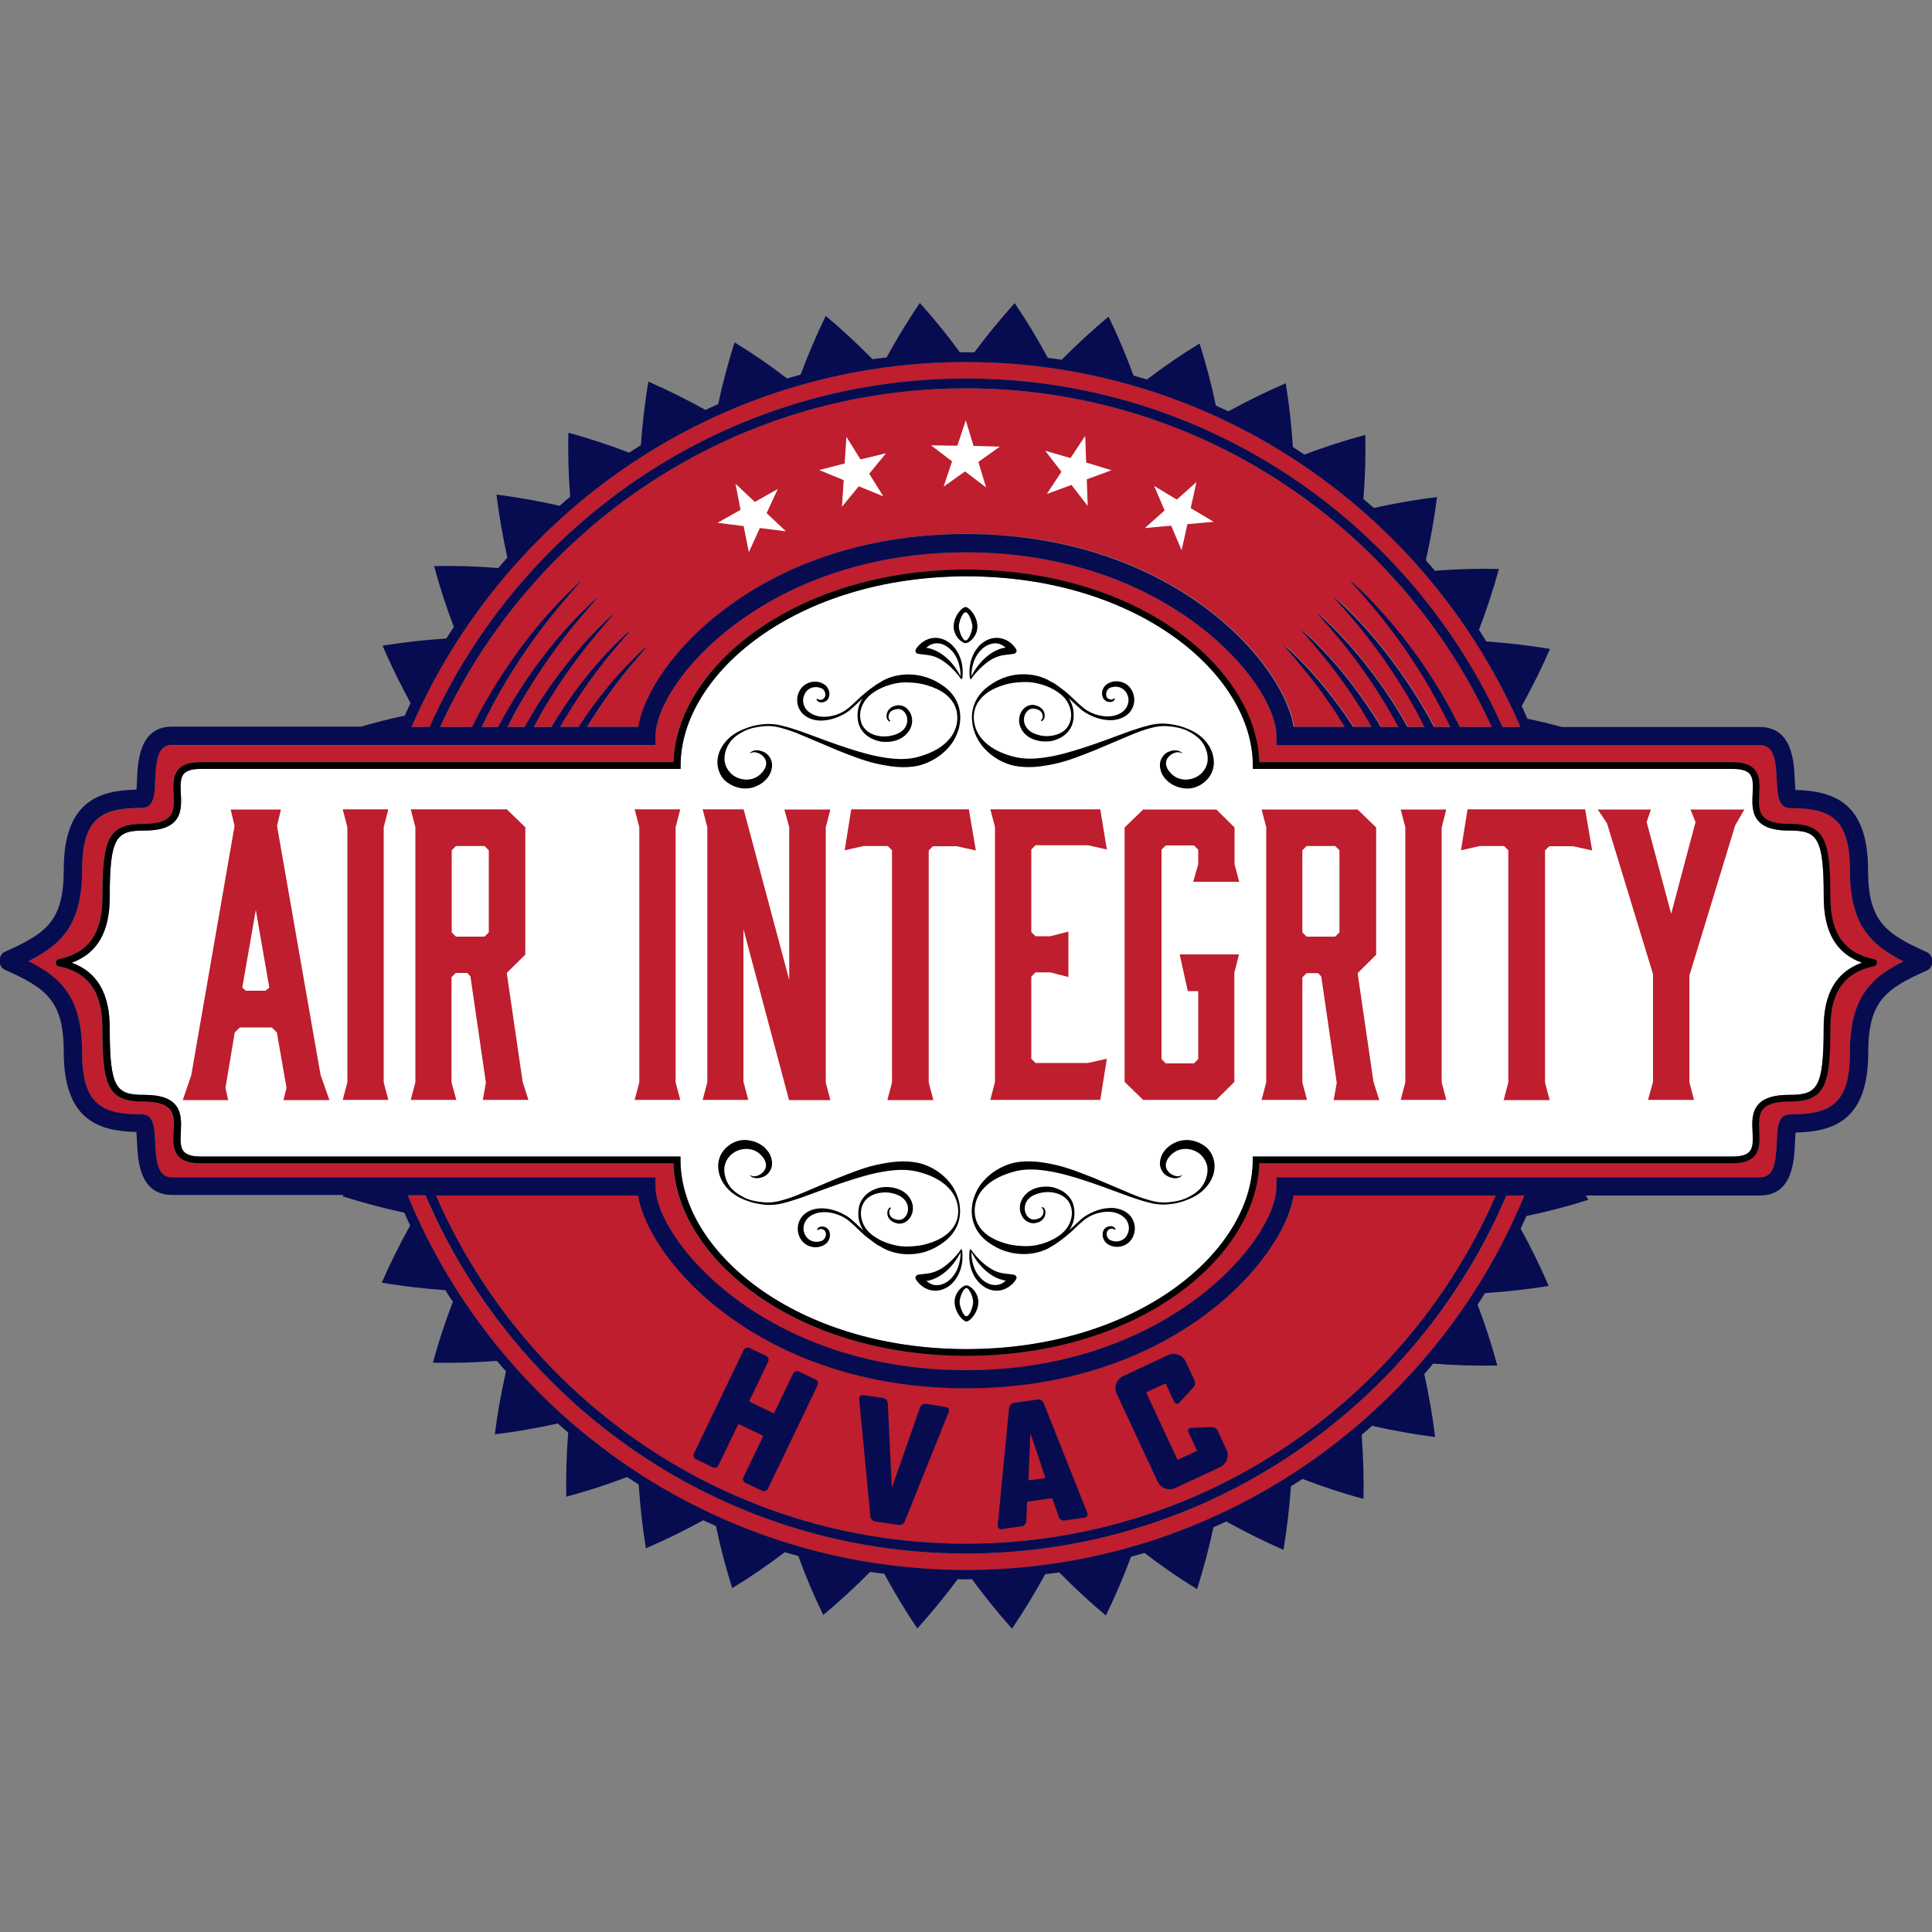
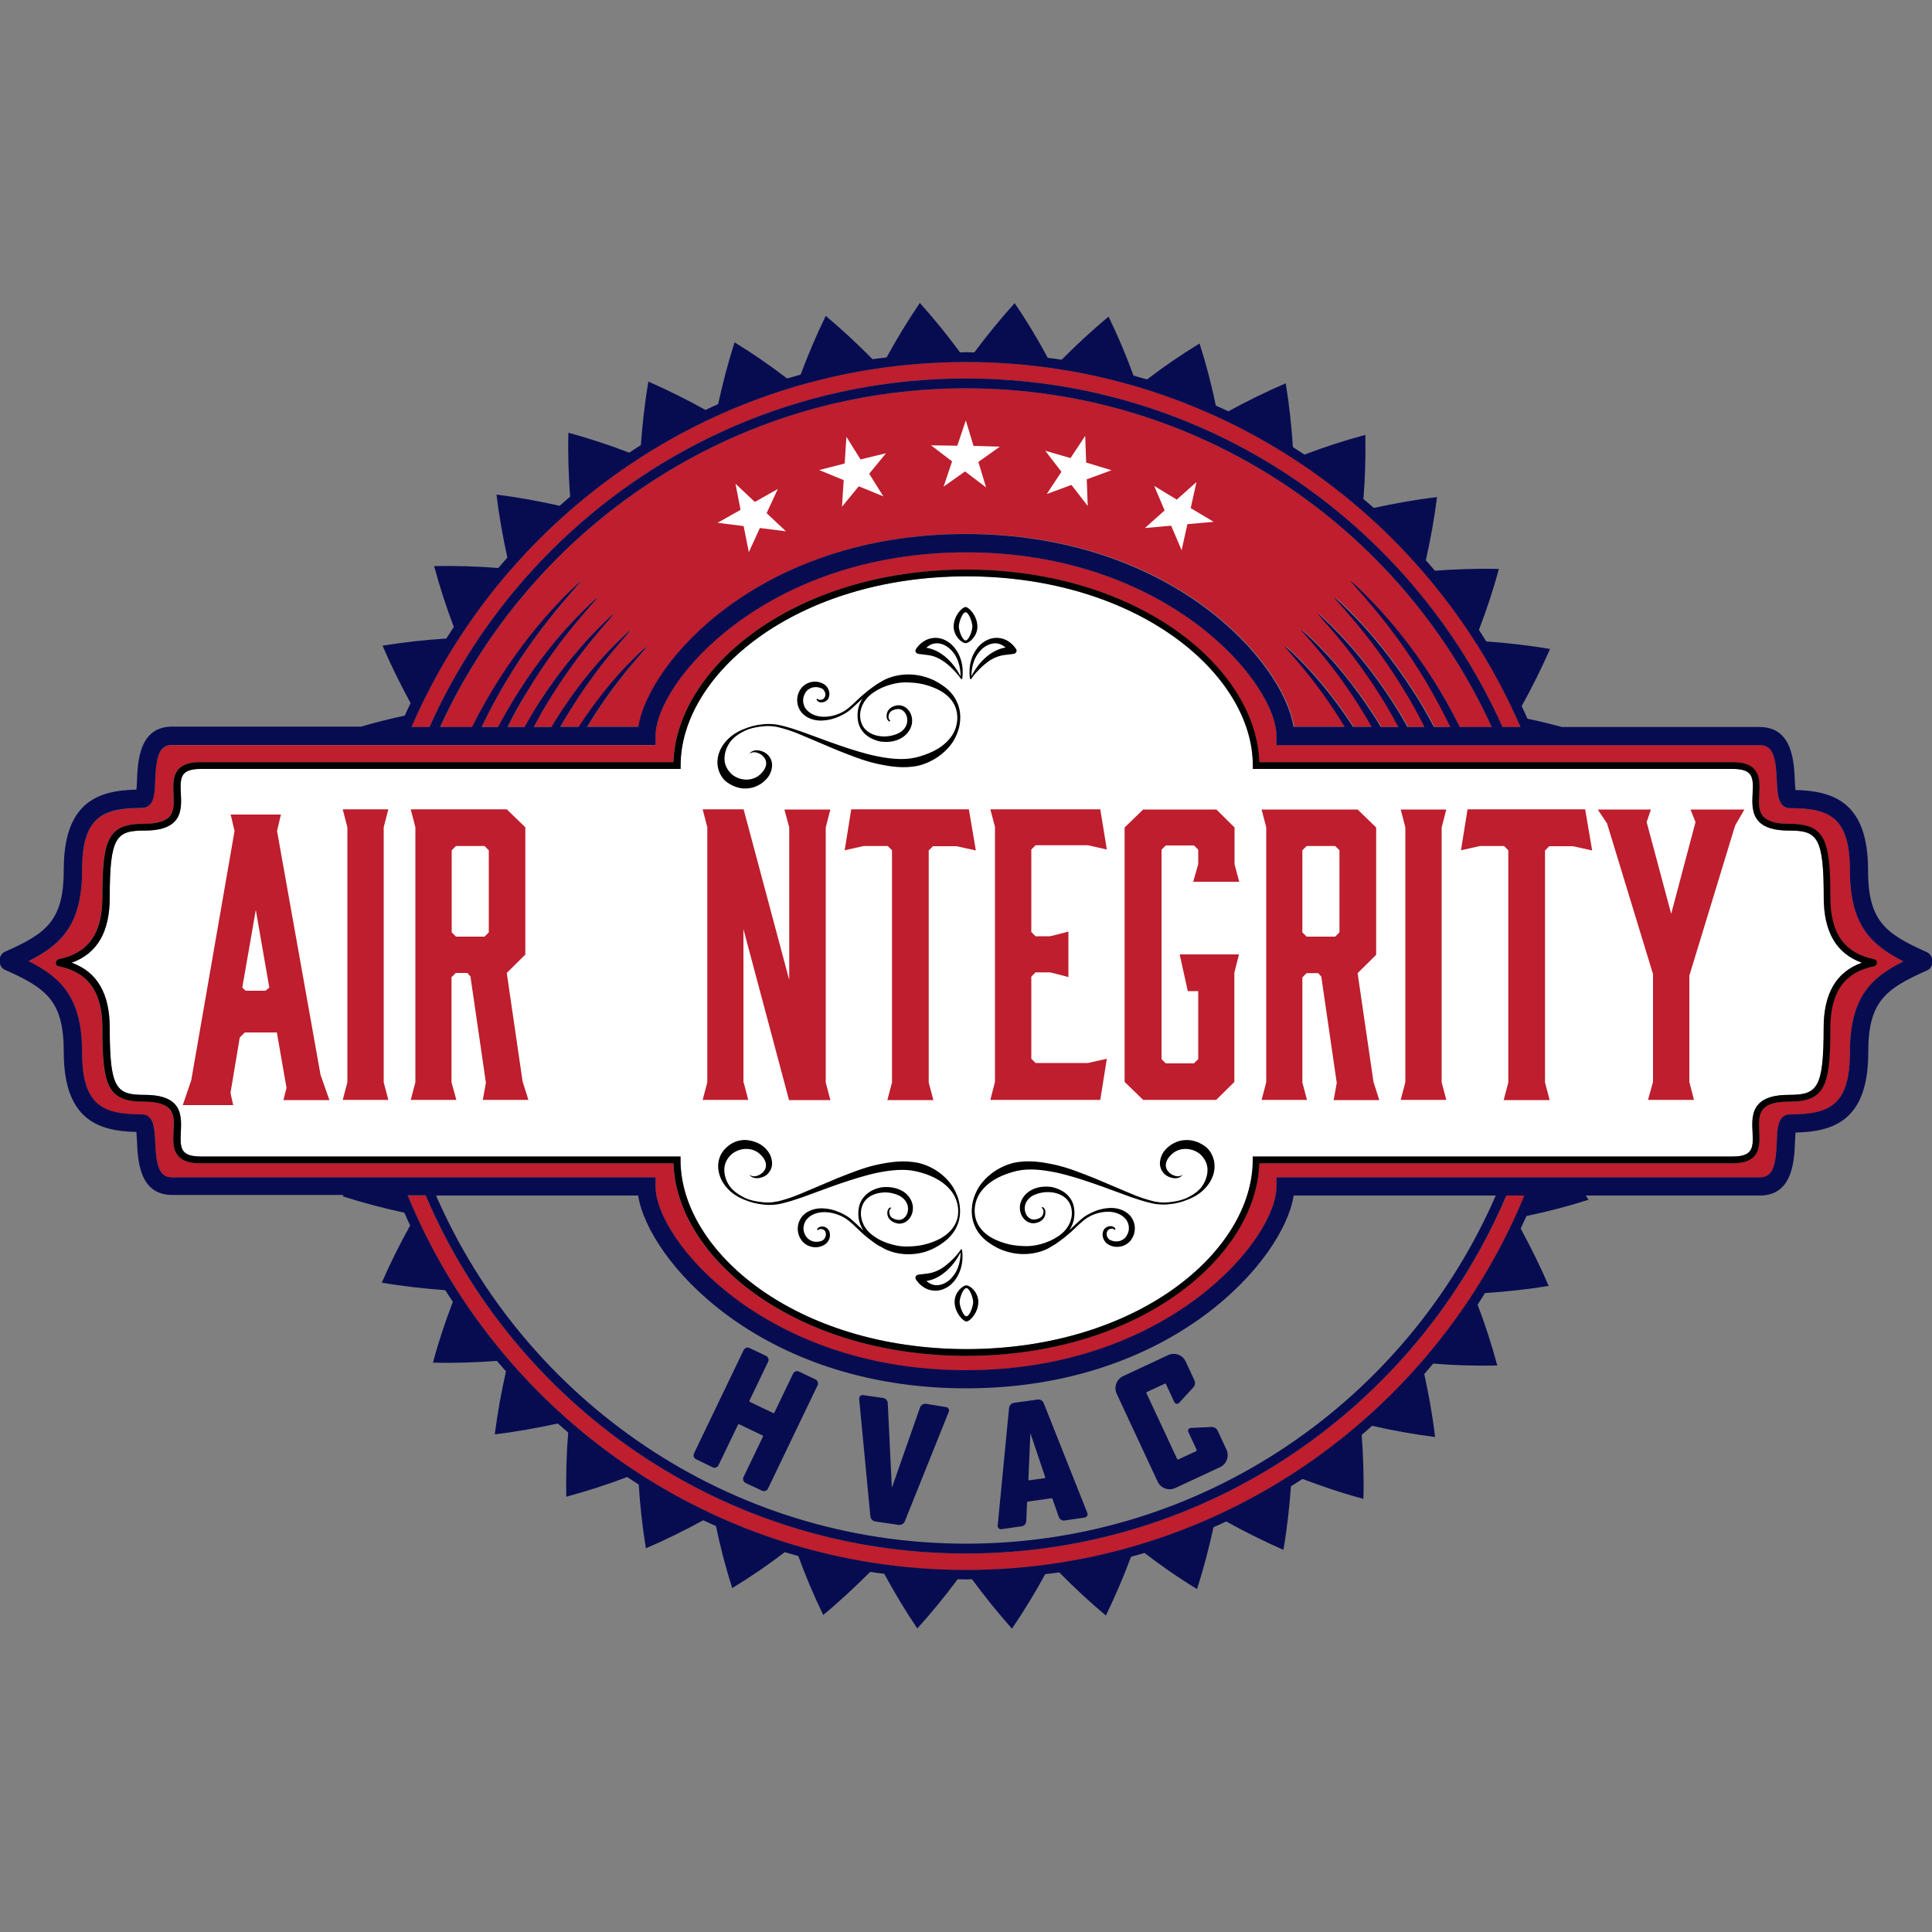
<svg xmlns="http://www.w3.org/2000/svg" version="1.1" id="Layer_1" x="0px" y="0px" viewBox="0 0 1000 1000" style="enable-background:new 0 0 1000 1000;" xml:space="preserve">
  <rect x="0" y="0" width="1000" height="1000" fill="#808080" stroke="none" />
  <style type="text/css">
	.st0{fill:#BE1E2D;}
	.st1{fill:#FFFFFF;}
	.st2{fill:#070C51;}
</style>
  <g>
    <path class="st0" d="M500,804.1c-125.5,0-233.4-76.5-279.7-185.3H211c46.9,113.6,158.7,193.9,289,193.9   c130.3,0,242.2-80.2,289.1-193.9h-9.3C733.4,727.6,625.5,804.1,500,804.1z" />
-     <path class="st0" d="M500,799c122.7,0,228.2-74.3,274.3-180.3h-16.4h-5h-8.3h-4.9H731h-4.7h-8.9h-4.5h-9.4h-4.3h-29.5   c-5.2,33.3-62.7,99.7-169.6,99.8c0,0,0,0,0,0h-0.1c-106.9,0-164.4-66.5-169.6-99.8h-29.5h-4.3h-9.4h-4.5h-8.9H269h-8.7h-4.9h-8.3   h-5h-16.4C271.8,724.7,377.3,799,500,799z" />
    <path class="st0" d="M711.9,313.1c7.8,8.3,18.4,20.9,29.4,37.9c4.9,7.5,9.7,16,14.3,25.3h16.5C725,273,620.8,201,500,201   c-120.8,0-225,72-272.1,175.3h16.5c4.6-9.2,9.4-17.7,14.3-25.2c10.9-17,21.6-29.6,29.3-37.9c7.8-8.3,12.6-12.5,12.7-12.3   c0.2,0.2-4.2,4.8-11.5,13.5C282,323,272,336,261.8,353c-4.2,7-8.4,14.8-12.4,23.2h8.5c3.6-6.8,7.3-13.1,11-18.9   c10.5-16.2,20.7-28.3,28.1-36.2c7.5-7.9,12.1-11.9,12.2-11.8c0.2,0.2-4,4.6-10.9,12.9c-6.9,8.3-16.5,20.7-26.2,37.1   c-3.1,5.2-6.2,10.9-9.3,16.9h8.8c2.5-4.4,5-8.7,7.5-12.6c10-15.5,19.8-27,26.9-34.6c7.2-7.6,11.6-11.4,11.7-11.3   c0.2,0.2-3.8,4.4-10.4,12.4c-6.6,8-15.7,19.8-25,35.5c-2,3.3-4,6.9-5.9,10.6h9.1c1.3-2.2,2.6-4.3,3.9-6.3   c9.6-14.8,18.9-25.8,25.7-33c6.8-7.2,11.1-10.8,11.2-10.7c0.2,0.2-3.6,4.2-9.9,11.8c-6.3,7.6-15,18.9-23.8,33.8   c-0.8,1.4-1.7,2.9-2.5,4.3h9.6c9.1-14,18-24.5,24.5-31.3c6.5-6.9,10.6-10.3,10.7-10.2c0.2,0.2-3.4,4-9.4,11.3   c-5.7,6.9-13.4,17-21.4,30.2h26.5c5.2-33.3,62.7-99.7,169.6-99.8l0,0h0.1c0,0,0,0,0,0c106.9,0,164.4,66.5,169.6,99.8h26.5   c-8-13.2-15.8-23.4-21.5-30.3c-6-7.2-9.6-11.1-9.4-11.3c0.1-0.1,4.2,3.3,10.7,10.2c6.5,6.8,15.4,17.3,24.5,31.4c0,0,0,0,0,0h9.6   c-0.8-1.5-1.7-3-2.5-4.4c-8.9-14.9-17.5-26.2-23.8-33.8c-6.3-7.6-10.1-11.6-9.9-11.8c0.1-0.1,4.3,3.5,11.2,10.7   c6.8,7.2,16.2,18.2,25.8,33c1.3,2,2.6,4.2,4,6.4h9.1c-2-3.7-4-7.3-6-10.7c-9.3-15.6-18.4-27.5-25.1-35.5   c-6.6-8-10.6-12.2-10.5-12.4c0.1-0.1,4.5,3.7,11.7,11.3c7.2,7.6,16.9,19.1,27,34.6c2.5,3.9,5.1,8.2,7.6,12.7h8.8   c-3.1-6.1-6.2-11.8-9.3-17c-9.8-16.4-19.3-28.8-26.3-37.1c-6.9-8.3-11.1-12.7-11-12.9c0.1-0.1,4.7,3.9,12.2,11.8   c7.5,7.9,17.7,20,28.2,36.2c3.7,5.8,7.5,12.1,11.1,19h8.5c-4-8.5-8.3-16.3-12.5-23.3c-10.2-17.1-20.2-30-27.5-38.7   c-7.3-8.7-11.7-13.3-11.5-13.5C699.3,300.7,704.1,304.8,711.9,313.1z" />
    <path class="st0" d="M500,195.9c123.6,0,230.2,74.2,277.7,180.4h9.3c-48-111-158.5-188.9-287-188.9c-128.5,0-238.9,77.9-287,188.9   h9.3C269.8,270.1,376.4,195.9,500,195.9z" />
    <path class="st0" d="M957.5,450.3c0-27.1-10.4-32-30.8-32c-6.5,0-6.8-7.3-7-13.7c-0.5-12.8-2-18.9-8.8-18.9H660.7V381   c0-27.6-56.3-95.1-160.7-95.1c-104.4,0-160.7,67.5-160.7,95.1v4.7H89.1c-6.8,0-8.3,6.1-8.8,18.9c-0.3,6.4-0.6,13.7-7,13.7   c-20.5,0-30.8,5-30.8,32c0,28.3-10.7,38.7-27.7,47.3c17,8.6,27.7,18.9,27.7,47.3c0,27.1,10.4,32,30.8,32c6.5,0,6.8,7.3,7,13.7   c0.5,12.8,2,18.9,8.8,18.9h250.2v4.7c0,27.6,56.3,95.1,160.7,95.1c104.4,0,160.7-67.5,160.7-95.1v-4.7h250.2   c6.8,0,8.3-6.1,8.8-18.9c0.3-6.4,0.6-13.7,7-13.7c20.5,0,30.8-5,30.8-32c0-28.3,10.7-38.7,27.7-47.3   C968.2,489,957.5,478.6,957.5,450.3z M971.4,498.3c0.1,0.9-0.5,1.7-1.4,1.8c-15.5,3.2-22.7,13.4-22.7,32.1c0,29.9-2.7,38-21.4,38   c-6.6,0-10.8,1.2-13.2,3.6c-2.7,2.8-2.5,7.2-2.2,11.9c0.2,4.7,0.5,9.6-2.7,12.9c-2.2,2.4-5.9,3.5-11.1,3.5h-245   c-1.4,48.3-61.8,99.4-151.1,99.7c0,0-0.1,0-0.1,0c-0.1,0-0.2,0-0.4,0c-0.1,0-0.2,0-0.4,0c0,0-0.1,0-0.1,0   c-89.4-0.3-149.7-51.4-151.1-99.7h-245c-5.2,0-8.8-1.1-11.1-3.5c-3.1-3.3-2.9-8.2-2.7-12.9c0.2-4.7,0.5-9-2.2-11.9   c-2.3-2.4-6.6-3.6-13.2-3.6c-18.7,0-21.4-8.1-21.4-38c0-18.7-7.2-28.9-22.7-32.1c-0.9-0.2-1.4-1-1.4-1.8c0-0.9,0.5-1.6,1.4-1.8   c15.5-3.2,22.7-13.4,22.7-32.1c0-29.9,2.7-38,21.4-38c6.5,0,10.8-1.2,13.2-3.6c2.7-2.8,2.5-7.2,2.2-11.9c-0.2-4.7-0.5-9.6,2.7-12.9   c2.2-2.4,5.9-3.5,11.1-3.5h245c1.4-48.3,61.8-99.4,151.1-99.7c0,0,0,0,0.1,0c0.1,0,0.2,0,0.4,0c0.1,0,0.3,0,0.4,0c0,0,0.1,0,0.1,0   c89.4,0.3,149.7,51.4,151.1,99.7h245c5.2,0,8.8,1.1,11.1,3.5c3.1,3.3,2.9,8.2,2.7,12.9c-0.2,4.7-0.5,9,2.2,11.9   c2.3,2.4,6.6,3.6,13.2,3.6c18.7,0,21.4,8.1,21.4,38c0,18.7,7.2,28.9,22.7,32.1C970.9,496.7,971.5,497.5,971.4,498.3z" />
    <path class="st1" d="M943.9,464.4c0-31.3-3.4-34.5-17.9-34.5c-7.6,0-12.7-1.5-15.7-4.7c-3.7-3.9-3.5-9.5-3.2-14.5   c0.2-4.2,0.4-8.1-1.7-10.3c-1.5-1.6-4.3-2.4-8.5-2.4H648.4v-1.8c0-47.2-59.5-97.8-148.1-97.9c-88.6,0.1-148.1,50.7-148.1,97.9v1.8   H103.8c-4.2,0-7,0.8-8.5,2.4c-2.1,2.2-1.9,6.1-1.7,10.3c0.2,5,0.5,10.6-3.2,14.5c-3,3.2-8.1,4.7-15.7,4.7   c-14.5,0-17.9,3.2-17.9,34.5c0,18-6.5,29.1-19.7,33.9c13.3,4.8,19.7,16,19.7,33.9c0,31.3,3.4,34.5,17.9,34.5   c7.6,0,12.7,1.5,15.7,4.7c3.7,3.9,3.5,9.5,3.2,14.5c-0.2,4.2-0.4,8.1,1.7,10.3c1.5,1.6,4.3,2.4,8.5,2.4h248.5v1.8   c0,47.2,59.5,97.8,148.1,97.9c88.6-0.1,148.1-50.7,148.1-97.9v-1.8h248.5c4.2,0,7-0.8,8.5-2.4c2.1-2.2,1.9-6.1,1.7-10.3   c-0.3-5-0.5-10.6,3.2-14.5c3-3.2,8.1-4.7,15.7-4.7c14.5,0,17.9-3.2,17.9-34.5c0-18,6.5-29.1,19.7-33.9   C950.3,493.5,943.9,482.4,943.9,464.4z" />
    <g>
-       <path class="st0" d="M165.9,556.3l4.6,13.1h-23.8l1.6-6.3l-5-28.7l-2.6-2.6h-16.6l-2.6,2.6l-4.8,28.7l1.4,6.3H94.6l4.4-12.9    l22.4-129l-2-8.5h26l-2,8.5L165.9,556.3z M125.4,511.2l1.8,1.6h10.2l2-1.6l-7-40.2L125.4,511.2z" />
+       <path class="st0" d="M165.9,556.3l4.6,13.1h-23.8l1.6-6.3l-5-28.7h-16.6l-2.6,2.6l-4.8,28.7l1.4,6.3H94.6l4.4-12.9    l22.4-129l-2-8.5h26l-2,8.5L165.9,556.3z M125.4,511.2l1.8,1.6h10.2l2-1.6l-7-40.2L125.4,511.2z" />
      <path class="st0" d="M198.6,560.2l2.4,9.1h-23.6l2.4-9.1v-132l-2.4-9.3H201l-2.4,9.3V560.2z" />
      <path class="st0" d="M236.2,569.3h-23.6l2.4-9.1v-132l-2.4-9.3h49.7l9.6,9.3v65.9l-9.6,9.5l8.2,56.2l3,9.5h-23.6l1.6-8.9l-8-55    l-1.6-1.8h-6l-2.2,2.2v54.4L236.2,569.3z M236,484.8h14.8l2.2-2.2v-42.5l-2.2-2.2H236l-2.2,2.2v42.5L236,484.8z" />
-       <path class="st0" d="M349.7,560.2l2.4,9.1h-23.6l2.4-9.1v-132l-2.4-9.3h23.6l-2.4,9.3V560.2z" />
      <path class="st0" d="M384.9,560.2l2.4,9.1h-23.6l2.4-9.1v-132l-2.4-9.3h21.2l23.6,88.3v-79L406,419h23.8l-2.4,9.3v132l2.4,9.1    h-21.4l-23.6-88.5V560.2z" />
      <path class="st0" d="M501.5,419l3.6,21.2l-10-2.2h-12.2l-2.2,2.2v120.1l2.4,9.1h-23.8l2.4-9.1V440.1l-2.2-2.2H447l-9.8,2.2    l3.4-21.2H501.5z" />
      <path class="st0" d="M569.5,569.3h-56.9l2.4-9.3v-132l-2.4-9.1h56.9l3.4,20.8l-9.8-2.2H536l-2.2,2.2v42.7l2.2,2.2h7.6l9.4-2.4    v23.5l-9.4-2.4H536l-2.2,2.2v42.5l2.2,2.2h27.1l9.8-2.2L569.5,569.3z" />
      <path class="st0" d="M591.7,569.3l-9.6-9.3V428.3l9.6-9.3h37.9l9.4,9.3v19l2.4,9.1h-23.8l2.6-9.1v-7.5l-2.2-2.2h-14.6l-2.2,2.2    v108.4l2.2,2.2H618l2.2-2.2v-35.2h-5.4l-4.2-19h30.7l-2.4,9.5V560l-9.4,9.3H591.7z" />
      <path class="st0" d="M676.5,569.3H653l2.4-9.1v-132L653,419h49.7l9.6,9.3v65.9l-9.6,9.5l8.2,56.2l3,9.5h-23.6l1.6-8.9l-8-55    l-1.6-1.8h-6l-2.2,2.2v54.4L676.5,569.3z M676.3,484.8h14.8l2.2-2.2v-42.5l-2.2-2.2h-14.8l-2.2,2.2v42.5L676.3,484.8z" />
      <path class="st0" d="M746.2,560.2l2.4,9.1H725l2.4-9.1v-132L725,419h23.6l-2.4,9.3V560.2z" />
      <path class="st0" d="M820.5,419l3.6,21.2l-10-2.2h-12.2l-2.2,2.2v120.1l2.4,9.1h-23.8l2.4-9.1V440.1l-2.2-2.2H766l-9.8,2.2    l3.4-21.2H820.5z" />
      <path class="st0" d="M874.4,505v55l2.4,9.3H853l2.6-9.3v-55.8l-23.8-78L827,419h27.5l-2.2,6.5L865,473l12.6-47.5L875,419h27.9    l-4.8,8.3L874.4,505z" />
    </g>
    <g id="XMLID_144_">
      <path id="XMLID_162_" d="M502,351.1L502,351.1c0,0.2,0.3,0.4,0.3,0.4c0.1,0.1,0.3,0.1,0.4-0.1l0,0c1.3-2,2.9-3.7,4.5-5.3    c1.6-1.6,3.4-3.1,5.2-4.3c1.9-1.2,3.9-2,5.9-2.5c2-0.4,3.9-0.5,6-0.8l0.5-0.1c0.7-0.1,1.3-0.7,1.4-1.5c0-0.5-0.3-1.1-0.6-1.4    c-1.9-2.8-5.1-5-8.7-5.3c-3.6-0.4-7,1.2-9.4,3.4C502.7,338.2,501.2,345,502,351.1z M504.1,342.3c1-2.7,2.7-5.2,4.9-7    c2.2-1.7,5-2.7,7.5-2.2c1.5,0.3,2.9,1.1,4,2.1c-1.1,0.1-2.2,0.4-3.3,0.8c-2.4,0.9-4.5,2.2-6.3,3.7c-3.4,2.8-6.1,6.4-8.1,10.3    C502.8,347.4,503.2,344.8,504.1,342.3z" />
-       <path id="XMLID_161_" d="M511.6,355.2c-2.9,2.1-5.3,4.9-6.8,8.1c-1.5,3.2-2,6.8-1.6,10.3c0.3,3.5,1.6,6.9,3.5,10.1    c4,6.3,10.7,10.9,18,12.6c7.8,1.6,15.1,0.4,22-1.1c6.9-1.6,13.4-4.3,19.8-6.8l18.9-8c3.1-1.3,6.3-2.5,9.6-3.4    c3.3-1,6.5-1.4,9.8-1.1c3.3,0.3,6.7,0.9,9.7,2.3c3,1.5,5.9,3.4,7.8,6c1.9,2.7,2.9,5.9,2.8,8.9c-0.1,3.1-1.6,5.7-3.7,7.6    c-4.3,3.7-11.3,4-15.4-0.5c-2-2-3.3-4.9-1.9-7.4c0.6-1.2,1.8-2.2,3.2-2.9c1.4-0.6,3.1-0.9,4.5,0.1c0,0,0.1,0,0.1,0    c0,0,0-0.1,0-0.1c-1.1-1.5-3.3-1.7-5.1-1.4c-1.8,0.4-3.7,1.2-4.9,3c-1.3,1.6-1.8,3.9-1.4,6c0.3,2.1,1.2,3.9,2.5,5.4    c1.2,1.5,2.9,2.8,4.6,3.6c1.9,0.9,3.8,1.4,5.8,1.6c4,0.4,8.1-1.3,10.9-4.1c3-2.8,4.4-7,3.9-10.9c-0.4-3.9-2.2-7.3-4.6-9.9    c-2.4-2.7-5.5-4.6-8.7-5.9c-3.2-1.4-6.6-2.2-10.1-2.6c-3.4-0.4-7-0.1-10.3,0.8c-3.3,0.8-6.6,1.9-9.8,3c-6.5,2.3-12.8,4.8-19.3,7    c-6.5,2.2-13,4.3-19.6,5.7c-6.6,1.3-13.5,2.2-20.1,0.7c-6.5-1.5-13.1-4.3-17.5-9.5c-4.4-5-5.6-12.9-2.2-18.5    c3.4-5.7,9.8-8.5,16-10c3.2-0.7,6.4-0.9,9.6-0.9c3.2,0.1,6.3,0.8,9.4,1.9c3.1,1.1,6,2.7,8.4,4.8c2.5,2.1,4.2,5,4.8,8.2    c0.6,3.2-0.1,6.7-2.2,9.1c-2.1,2.4-5.3,3.6-8.4,3.9c-3.2,0.4-6.4-0.3-9.1-1.6c-2.7-1.4-4.6-4-4.5-6.9c0-2.9,2.1-5.9,5.1-5.6    c1.4,0.1,3.1,0.7,3.9,1.8c0.8,1.1,1.1,3.2,0,4l0,0c-0.2,0.1-0.2,0.3-0.1,0.5c0.1,0.1,0.3,0.2,0.4,0.1c1-0.5,1.4-1.6,1.4-2.5    c0.1-1-0.1-1.9-0.6-2.8c-1.1-1.8-2.9-2.6-4.8-3c-2-0.3-4.1,0.5-5.5,2c-1.4,1.5-2.2,3.4-2.3,5.4c-0.3,4,2.3,7.8,5.7,9.6    c3.4,1.8,7.2,2.2,10.8,1.7c3.6-0.7,7.1-2.5,9.3-5.5c2.3-3,2.7-6.8,2.3-10.3c-0.3-2.3-1.2-4.5-2.5-6.5l4.2,3.9    c1.4,1.3,2.9,2.7,4.6,3.7c3.4,2,7.2,3.5,11.3,3.8c4,0.4,8.7-0.7,11.6-4.1c3-3.7,3.1-9,0-12.8c-3.1-3.7-8.9-4.3-12.6-1.1    c-1.7,1.7-2.4,4.4-1.2,6.7c0.6,1,1.8,1.9,2.9,1.9c1.1,0.2,2.5-0.1,3.1-1.3c0.1-0.2,0-0.4-0.2-0.5c-0.2-0.1-0.3,0-0.4,0.1l0,0    c-0.5,0.6-1.4,0.6-2.2,0.3c-0.8-0.3-1.3-0.7-1.5-1.5c-0.5-1.4,0.1-3.1,1.2-4c0.4-0.4,1.3-0.7,2.1-0.8c0.8-0.2,1.6-0.2,2.4-0.1    c1.5,0.2,3,1,4,2.2c0.5,0.6,0.9,1.3,1.2,2c0.3,0.9,0.5,1.6,0.5,2.4c0.1,1.6-0.5,3.3-1.3,4.5c-2,2.8-5.6,4.2-9.4,4.2    c-3.7,0-7.5-1.1-10.8-3.1c-3.2-2-5.8-5-8.7-7.6c-1.9-1.8-4-3.4-6.1-4.9c-1-0.8-2.1-1.5-3.2-2.1c0,0,0,0-0.1,0c0,0,0,0-0.1,0    c-0.7-0.4-1.4-0.9-2.2-1.3c-6.5-3.2-14.3-3.6-21.2-1.5C517.8,351.3,514.5,353,511.6,355.2z" />
      <path id="XMLID_158_" d="M499.8,332.9c1.9,0,6.1-3.6,6.1-8.5c0-5.7-4.5-10.2-6.1-10.2h-0.1c-1.6,0-6.1,4.5-6.1,10.2    C493.7,329.3,497.8,332.9,499.8,332.9z M499.8,316.9c1.7,0,3.5,5.4,3.5,7.3c0,2.4-1.9,7.3-3.5,7.3c-1.6,0-3.5-4.9-3.5-7.3    C496.3,322.3,498,316.9,499.8,316.9z" />
      <path id="XMLID_151_" d="M386.6,408.1c2-0.1,3.9-0.6,5.8-1.6c1.7-0.8,3.3-2.1,4.6-3.6c1.3-1.5,2.2-3.4,2.5-5.4    c0.4-2.1-0.1-4.3-1.4-6c-1.2-1.7-3.1-2.6-4.9-3c-1.8-0.4-4-0.1-5.1,1.4c0,0-0.1,0.1,0,0.1c0,0,0.1,0.1,0.1,0    c1.4-1,3.1-0.7,4.5-0.1c1.5,0.6,2.6,1.7,3.3,2.9c1.4,2.5,0.1,5.4-1.9,7.4c-4.1,4.5-11.1,4.2-15.4,0.5c-2-1.9-3.6-4.5-3.7-7.6    c-0.1-3,0.9-6.2,2.8-8.9c1.9-2.7,4.8-4.5,7.8-6c3.1-1.4,6.4-2,9.7-2.3c3.4-0.3,6.6,0.1,9.8,1.1c3.2,0.9,6.4,2,9.6,3.4l18.9,8    c6.4,2.5,12.9,5.2,19.8,6.8c6.9,1.5,14.2,2.8,22,1.1c7.2-1.8,13.9-6.3,18-12.6c1.9-3.2,3.2-6.7,3.5-10.1c0.4-3.5-0.1-7.1-1.6-10.3    c-1.4-3.2-3.9-6-6.8-8.1c-2.9-2.1-6.1-3.8-9.6-4.8c-6.8-2.1-14.7-1.7-21.2,1.5c-0.8,0.4-1.5,0.9-2.2,1.3c0,0,0,0-0.1,0    c0,0-0.1,0-0.1,0.1c-1.1,0.6-2.2,1.3-3.2,2.1c-2.2,1.5-4.2,3.2-6.2,4.9c-2.9,2.6-5.6,5.6-8.7,7.6c-3.2,2-7,3.1-10.8,3.1    c-3.7,0-7.3-1.4-9.4-4.2c-0.8-1.2-1.4-2.9-1.3-4.5c0-0.9,0.2-1.5,0.5-2.4c0.2-0.6,0.7-1.4,1.1-2c1-1.2,2.4-2,4-2.2    c0.8-0.1,1.6-0.1,2.4,0.1c0.8,0.2,1.7,0.5,2.1,0.8c1.1,0.9,1.8,2.6,1.2,4c-0.3,0.7-0.7,1.2-1.5,1.5c-0.8,0.2-1.7,0.3-2.2-0.3l0,0    c-0.1-0.1-0.3-0.2-0.4-0.1c-0.2,0.1-0.3,0.3-0.2,0.5c0.6,1.2,2,1.5,3.1,1.3c1.1-0.1,2.4-0.9,2.9-1.9c1.2-2.2,0.5-4.9-1.2-6.7    c-3.7-3.2-9.5-2.6-12.6,1.1c-3.1,3.8-3,9.1,0,12.8c2.9,3.4,7.6,4.5,11.5,4.1c4.1-0.3,7.9-1.8,11.3-3.8c1.7-1,3.2-2.4,4.6-3.7    l4.2-3.9c-1.3,2-2.2,4.1-2.5,6.5c-0.4,3.5,0,7.4,2.3,10.3c2.2,3,5.7,4.7,9.3,5.5c3.6,0.5,7.5,0.2,10.8-1.7c3.3-1.8,6-5.5,5.7-9.6    c-0.1-2-0.9-3.9-2.3-5.4c-1.4-1.5-3.5-2.3-5.5-2c-1.9,0.3-3.7,1.1-4.8,3c-0.5,0.9-0.6,1.8-0.6,2.8c0,0.9,0.4,2,1.4,2.5    c0.2,0.1,0.3,0,0.4-0.1c0.1-0.2,0.1-0.4-0.1-0.5l0,0c-1.1-0.8-0.8-2.9,0-4c0.8-1.1,2.5-1.7,3.9-1.8c3-0.3,5.1,2.7,5.1,5.6    c0.1,3-1.8,5.6-4.5,6.9c-2.7,1.3-5.9,1.9-9.1,1.6c-3.1-0.3-6.3-1.5-8.4-3.9c-2.1-2.4-2.8-5.9-2.2-9.1c0.6-3.2,2.4-6.1,4.8-8.2    c2.4-2.1,5.4-3.7,8.4-4.8c3.1-1.1,6.2-1.8,9.4-1.9c3.2,0,6.4,0.2,9.6,0.9c6.2,1.5,12.7,4.3,16,10c3.3,5.7,2.2,13.5-2.3,18.5    c-4.4,5.2-11,7.9-17.4,9.5c-6.6,1.5-13.5,0.6-20.1-0.7c-6.7-1.4-13.2-3.5-19.6-5.7c-6.5-2.2-12.8-4.7-19.3-7    c-3.2-1.1-6.5-2.2-9.8-3c-3.3-0.9-6.9-1.2-10.3-0.8c-3.5,0.3-6.8,1.2-10.1,2.6c-3.2,1.3-6.3,3.2-8.7,5.9c-2.4,2.6-4.3,6.1-4.6,9.9    c-0.4,3.8,1,8.1,4,10.9C378.4,406.7,382.5,408.4,386.6,408.1z" />
      <path id="XMLID_145_" d="M475.2,338.4l0.5,0.1c2.1,0.3,3.9,0.4,6,0.8c2,0.4,4,1.3,5.9,2.5c1.9,1.2,3.6,2.6,5.3,4.3    c1.6,1.6,3.2,3.4,4.5,5.3l0,0c0.1,0.1,0.2,0.1,0.4,0.1c0,0,0.3-0.2,0.3-0.4v0c0.8-6.1-0.7-12.9-5.6-17.5c-2.4-2.2-5.8-3.8-9.4-3.4    c-3.6,0.3-6.8,2.6-8.7,5.3c-0.2,0.3-0.6,0.9-0.6,1.4C473.9,337.7,474.5,338.3,475.2,338.4z M483.5,333.1c2.5-0.5,5.3,0.4,7.5,2.2    c2.2,1.7,3.9,4.2,4.9,7c0.9,2.5,1.3,5.1,1.3,7.8c-2-3.9-4.7-7.5-8.1-10.3c-1.9-1.5-4-2.9-6.4-3.7c-1.1-0.4-2.2-0.7-3.3-0.8    C480.6,334.2,481.9,333.4,483.5,333.1z" />
    </g>
    <g id="XMLID_112_">
      <path id="XMLID_129_" d="M498,647.1L498,647.1c0-0.2-0.3-0.4-0.3-0.4c-0.1-0.1-0.3-0.1-0.4,0.1l0,0c-1.3,2-2.9,3.7-4.5,5.3    c-1.6,1.6-3.4,3.1-5.2,4.3c-1.9,1.2-3.9,2-5.9,2.5c-2,0.4-3.9,0.5-6,0.8l-0.5,0.1c-0.7,0.1-1.3,0.7-1.4,1.5c0,0.5,0.3,1.1,0.6,1.4    c1.9,2.8,5.1,5,8.7,5.3c3.6,0.4,7-1.2,9.4-3.4C497.3,660,498.8,653.2,498,647.1z M495.9,655.9c-1,2.7-2.7,5.2-4.9,7    c-2.2,1.7-5,2.7-7.5,2.2c-1.5-0.3-2.9-1.1-4-2.1c1.1-0.1,2.2-0.4,3.3-0.8c2.4-0.9,4.5-2.2,6.3-3.7c3.4-2.8,6.1-6.4,8.1-10.3    C497.2,650.8,496.8,653.4,495.9,655.9z" />
      <path id="XMLID_120_" d="M488.4,643c2.9-2.1,5.3-4.9,6.8-8.1c1.5-3.2,2-6.8,1.6-10.3c-0.3-3.5-1.6-6.9-3.5-10.1    c-4-6.3-10.7-10.9-18-12.6c-7.8-1.6-15.1-0.4-22,1.1c-6.9,1.6-13.4,4.3-19.8,6.8l-18.9,8c-3.1,1.3-6.3,2.5-9.6,3.4    c-3.3,1-6.5,1.4-9.8,1.1c-3.3-0.3-6.7-0.9-9.7-2.3c-3-1.5-5.9-3.4-7.8-6c-1.9-2.7-2.9-5.9-2.8-8.9c0.1-3.1,1.6-5.7,3.7-7.6    c4.3-3.7,11.3-4,15.4,0.5c2,2,3.3,4.9,1.9,7.4c-0.6,1.2-1.8,2.2-3.2,2.9c-1.4,0.6-3.1,0.9-4.5-0.1c0,0-0.1,0-0.1,0    c0,0,0,0.1,0,0.1c1.1,1.5,3.3,1.7,5.1,1.4c1.8-0.4,3.7-1.2,4.9-3c1.3-1.6,1.8-3.9,1.4-6c-0.3-2.1-1.2-3.9-2.5-5.4    c-1.2-1.5-2.9-2.8-4.6-3.6c-1.9-0.9-3.8-1.4-5.8-1.6c-4-0.4-8.1,1.3-10.9,4.1c-3,2.8-4.4,7-3.9,10.9c0.4,3.9,2.2,7.3,4.6,9.9    c2.4,2.7,5.5,4.6,8.7,5.9c3.2,1.4,6.6,2.2,10.1,2.6c3.4,0.4,7,0.1,10.3-0.8c3.3-0.8,6.6-1.9,9.8-3c6.5-2.3,12.8-4.8,19.3-7    c6.5-2.2,13-4.3,19.6-5.7c6.6-1.3,13.5-2.2,20.1-0.7c6.5,1.5,13.1,4.3,17.5,9.5c4.4,5,5.6,12.9,2.2,18.5c-3.4,5.7-9.8,8.5-16,10    c-3.2,0.7-6.4,0.9-9.6,0.9c-3.2-0.1-6.3-0.8-9.4-1.9c-3.1-1.1-6-2.7-8.4-4.8c-2.5-2.1-4.2-5-4.8-8.2c-0.6-3.2,0.1-6.7,2.2-9.1    c2.1-2.4,5.3-3.6,8.4-3.9c3.2-0.4,6.4,0.3,9.1,1.6c2.7,1.4,4.6,4,4.5,6.9c0,2.9-2.1,5.9-5.1,5.6c-1.4-0.1-3.1-0.7-3.9-1.8    c-0.8-1.1-1.1-3.2,0-4l0,0c0.2-0.1,0.2-0.3,0.1-0.5c-0.1-0.1-0.3-0.2-0.4-0.1c-1,0.5-1.4,1.6-1.4,2.5c-0.1,1,0.1,1.9,0.6,2.8    c1.1,1.8,2.9,2.6,4.8,3c2,0.3,4.1-0.5,5.5-2c1.4-1.5,2.2-3.4,2.3-5.4c0.3-4-2.3-7.8-5.7-9.6c-3.4-1.8-7.2-2.2-10.8-1.7    c-3.6,0.7-7.1,2.5-9.3,5.5c-2.3,3-2.7,6.8-2.3,10.3c0.3,2.3,1.2,4.5,2.5,6.5l-4.2-3.9c-1.4-1.3-2.9-2.7-4.6-3.7    c-3.4-2-7.2-3.5-11.3-3.8c-4-0.4-8.7,0.7-11.6,4.1c-3,3.7-3.1,9,0,12.8c3.1,3.7,8.9,4.3,12.6,1.1c1.7-1.7,2.4-4.4,1.2-6.7    c-0.6-1-1.8-1.9-2.9-1.9c-1.1-0.2-2.5,0.1-3.1,1.3c-0.1,0.2,0,0.4,0.2,0.5c0.2,0.1,0.3,0,0.4-0.1l0,0c0.5-0.6,1.4-0.6,2.2-0.3    c0.8,0.3,1.3,0.7,1.5,1.5c0.5,1.4-0.1,3.1-1.2,4c-0.4,0.4-1.3,0.7-2.1,0.8c-0.8,0.2-1.6,0.2-2.4,0.1c-1.5-0.2-3-1-4-2.2    c-0.5-0.6-0.9-1.3-1.2-2c-0.3-0.9-0.5-1.6-0.5-2.4c-0.1-1.6,0.5-3.3,1.3-4.5c2-2.8,5.6-4.2,9.4-4.2c3.7,0,7.5,1.1,10.8,3.1    c3.2,2,5.8,5,8.7,7.6c1.9,1.8,4,3.4,6.1,4.9c1,0.8,2.1,1.5,3.2,2.1c0,0,0,0,0.1,0c0,0,0,0,0.1,0c0.7,0.4,1.4,0.9,2.2,1.3    c6.5,3.2,14.3,3.6,21.2,1.5C482.2,646.9,485.5,645.2,488.4,643z" />
      <path id="XMLID_117_" d="M500.2,665.3c-1.9,0-6.1,3.6-6.1,8.5c0,5.7,4.5,10.2,6.1,10.2h0.1c1.6,0,6.1-4.5,6.1-10.2    C506.3,668.9,502.2,665.3,500.2,665.3z M500.2,681.3c-1.7,0-3.5-5.4-3.5-7.3c0-2.4,1.9-7.3,3.5-7.3c1.6,0,3.5,4.9,3.5,7.3    C503.7,675.9,502,681.3,500.2,681.3z" />
      <path id="XMLID_116_" d="M613.4,590.1c-2,0.1-3.9,0.6-5.8,1.6c-1.7,0.8-3.3,2.1-4.6,3.6c-1.3,1.5-2.2,3.4-2.5,5.4    c-0.4,2.1,0.1,4.3,1.4,6c1.2,1.7,3.1,2.6,4.9,3c1.8,0.4,4,0.1,5.1-1.4c0,0,0.1-0.1,0-0.1c0,0-0.1-0.1-0.1,0    c-1.4,1-3.1,0.7-4.5,0.1c-1.5-0.6-2.6-1.7-3.3-2.9c-1.4-2.5-0.1-5.4,1.9-7.4c4.1-4.5,11.1-4.2,15.4-0.5c2,1.9,3.6,4.5,3.7,7.6    c0.1,3-0.9,6.2-2.8,8.9c-1.9,2.7-4.8,4.5-7.8,6c-3.1,1.4-6.4,2-9.7,2.3c-3.4,0.3-6.6-0.1-9.8-1.1c-3.2-0.9-6.4-2-9.6-3.4l-18.9-8    c-6.4-2.5-12.9-5.2-19.8-6.8c-6.9-1.5-14.2-2.8-22-1.1c-7.2,1.8-13.9,6.3-18,12.6c-1.9,3.2-3.2,6.7-3.5,10.1    c-0.4,3.5,0.1,7.1,1.6,10.3c1.4,3.2,3.9,6,6.8,8.1c2.9,2.1,6.1,3.8,9.6,4.8c6.8,2.1,14.7,1.7,21.2-1.5c0.8-0.4,1.5-0.9,2.2-1.3    c0,0,0,0,0.1,0c0,0,0.1,0,0.1-0.1c1.1-0.6,2.2-1.3,3.2-2.1c2.2-1.5,4.2-3.2,6.2-4.9c2.9-2.6,5.6-5.6,8.7-7.6c3.2-2,7-3.1,10.8-3.1    c3.7,0,7.3,1.4,9.4,4.2c0.8,1.2,1.4,2.9,1.3,4.5c0,0.9-0.2,1.5-0.5,2.4c-0.2,0.6-0.7,1.4-1.1,2c-1,1.2-2.4,2-4,2.2    c-0.8,0.1-1.6,0.1-2.4-0.1c-0.8-0.2-1.7-0.5-2.1-0.8c-1.1-0.9-1.8-2.6-1.2-4c0.3-0.7,0.7-1.2,1.5-1.5c0.8-0.2,1.7-0.3,2.2,0.3l0,0    c0.1,0.1,0.3,0.2,0.4,0.1c0.2-0.1,0.3-0.3,0.2-0.5c-0.6-1.2-2-1.5-3.1-1.3c-1.1,0.1-2.4,0.9-2.9,1.9c-1.2,2.2-0.5,4.9,1.2,6.7    c3.7,3.2,9.5,2.6,12.6-1.1c3.1-3.8,3-9.1,0-12.8c-2.9-3.4-7.6-4.5-11.5-4.1c-4.1,0.3-7.9,1.8-11.3,3.8c-1.7,1-3.2,2.4-4.6,3.7    l-4.2,3.9c1.3-2,2.2-4.1,2.5-6.5c0.4-3.5,0-7.4-2.3-10.3c-2.2-3-5.7-4.7-9.3-5.5c-3.6-0.5-7.5-0.2-10.8,1.7    c-3.3,1.8-6,5.5-5.7,9.6c0.1,2,0.9,3.9,2.3,5.4c1.4,1.5,3.5,2.3,5.5,2c1.9-0.3,3.7-1.1,4.8-3c0.5-0.9,0.6-1.8,0.6-2.8    c0-0.9-0.4-2-1.4-2.5c-0.2-0.1-0.3,0-0.4,0.1c-0.1,0.2-0.1,0.4,0.1,0.5l0,0c1.1,0.8,0.8,2.9,0,4c-0.8,1.1-2.5,1.7-3.9,1.8    c-3,0.3-5.1-2.7-5.1-5.6c-0.1-3,1.8-5.6,4.5-6.9c2.7-1.3,5.9-1.9,9.1-1.6c3.1,0.3,6.3,1.5,8.4,3.9c2.1,2.4,2.8,5.9,2.2,9.1    c-0.6,3.2-2.4,6.1-4.8,8.2c-2.4,2.1-5.4,3.7-8.4,4.8c-3.1,1.1-6.2,1.8-9.4,1.9c-3.2,0-6.4-0.2-9.6-0.9c-6.2-1.5-12.7-4.3-16-10    c-3.3-5.7-2.2-13.5,2.3-18.5c4.4-5.2,11-7.9,17.4-9.5c6.6-1.5,13.5-0.6,20.1,0.7c6.7,1.4,13.2,3.5,19.6,5.7    c6.5,2.2,12.8,4.7,19.3,7c3.2,1.1,6.5,2.2,9.8,3c3.3,0.9,6.9,1.2,10.3,0.8c3.5-0.3,6.8-1.2,10.1-2.6c3.2-1.3,6.3-3.2,8.7-5.9    c2.4-2.6,4.3-6.1,4.6-9.9c0.4-3.8-1-8.1-4-10.9C621.6,591.5,617.5,589.8,613.4,590.1z" />
-       <path id="XMLID_113_" d="M524.8,659.8l-0.5-0.1c-2.1-0.3-3.9-0.4-6-0.8c-2-0.4-4-1.3-5.9-2.5c-1.9-1.2-3.6-2.6-5.3-4.3    c-1.6-1.6-3.2-3.4-4.5-5.3l0,0c-0.1-0.1-0.2-0.1-0.4-0.1c0,0-0.3,0.2-0.3,0.4v0c-0.8,6.1,0.7,12.9,5.6,17.5    c2.4,2.2,5.8,3.8,9.4,3.4c3.6-0.3,6.8-2.6,8.7-5.3c0.2-0.3,0.6-0.9,0.6-1.4C526.1,660.5,525.5,659.9,524.8,659.8z M516.5,665    c-2.5,0.5-5.3-0.4-7.5-2.2c-2.2-1.7-3.9-4.2-4.9-7c-0.9-2.5-1.3-5.1-1.3-7.8c2,3.9,4.7,7.5,8.1,10.3c1.9,1.5,4,2.9,6.4,3.7    c1.1,0.4,2.2,0.7,3.3,0.8C519.4,664,518.1,664.8,516.5,665z" />
    </g>
    <path id="XMLID_1_" d="M947.4,464.4c0-29.9-2.7-38-21.4-38c-6.6,0-10.8-1.2-13.2-3.6c-2.7-2.8-2.5-7.2-2.2-11.9   c0.2-4.7,0.5-9.6-2.7-12.9c-2.2-2.4-5.9-3.5-11.1-3.5h-245c-1.4-48.3-61.8-99.4-151.1-99.7c0,0-0.1,0-0.1,0c-0.1,0-0.2,0-0.4,0   c-0.1,0-0.2,0-0.4,0c0,0-0.1,0-0.1,0c-89.4,0.3-149.7,51.4-151.1,99.7h-245c-5.2,0-8.8,1.1-11.1,3.5c-3.1,3.3-2.9,8.2-2.7,12.9   c0.2,4.7,0.5,9-2.2,11.9c-2.3,2.4-6.6,3.6-13.2,3.6c-18.7,0-21.4,8.1-21.4,38c0,18.7-7.2,28.9-22.7,32.1c-0.9,0.2-1.4,1-1.4,1.8   c0,0.9,0.5,1.7,1.4,1.8c15.5,3.2,22.7,13.4,22.7,32.1c0,29.9,2.7,38,21.4,38c6.5,0,10.8,1.2,13.2,3.6c2.7,2.8,2.5,7.2,2.2,11.9   c-0.2,4.7-0.5,9.6,2.7,12.9c2.2,2.4,5.9,3.5,11.1,3.5h245c1.4,48.3,61.8,99.4,151.1,99.7c0,0,0,0,0.1,0c0.1,0,0.2,0,0.4,0   c0.1,0,0.3,0,0.4,0c0,0,0.1,0,0.1,0c89.4-0.3,149.7-51.4,151.1-99.7h245c5.2,0,8.8-1.1,11.1-3.5c3.1-3.3,2.9-8.2,2.7-12.9   c-0.2-4.7-0.5-9,2.2-11.9c2.3-2.4,6.6-3.6,13.2-3.6c18.7,0,21.4-8.1,21.4-38c0-18.7,7.2-28.9,22.7-32.1c0.9-0.2,1.4-1,1.4-1.8   c0.1-0.9-0.5-1.6-1.4-1.8C954.6,493.3,947.4,483.1,947.4,464.4z M943.9,532.2c0,31.3-3.4,34.5-17.9,34.5c-7.6,0-12.7,1.5-15.7,4.7   c-3.7,3.9-3.5,9.5-3.2,14.5c0.2,4.2,0.4,8.1-1.7,10.3c-1.5,1.6-4.3,2.4-8.5,2.4H648.4v1.8c0,47.2-59.5,97.8-148.1,97.9   c-88.6-0.1-148.1-50.7-148.1-97.9v-1.8H103.8c-4.2,0-7-0.8-8.5-2.4c-2.1-2.2-1.9-6.1-1.7-10.3c0.2-5,0.5-10.6-3.2-14.5   c-3-3.2-8.1-4.7-15.7-4.7c-14.5,0-17.9-3.2-17.9-34.5c0-18-6.5-29.1-19.7-33.9c13.3-4.8,19.7-16,19.7-33.9   c0-31.3,3.4-34.5,17.9-34.5c7.6,0,12.7-1.5,15.7-4.7c3.7-3.9,3.5-9.5,3.2-14.5c-0.2-4.2-0.4-8.1,1.7-10.3c1.5-1.6,4.3-2.4,8.5-2.4   h248.5v-1.8c0-47.2,59.5-97.8,148.1-97.9c88.6,0.1,148.1,50.7,148.1,97.9v1.8h248.5c4.2,0,7,0.8,8.5,2.4c2.1,2.2,1.9,6.1,1.7,10.3   c-0.3,5-0.5,10.6,3.2,14.5c3,3.2,8.1,4.7,15.7,4.7c14.5,0,17.9,3.2,17.9,34.5c0,18,6.5,29.1,19.7,33.9   C950.3,503.1,943.9,514.3,943.9,532.2z" />
    <path class="st2" d="M997.3,492.8c-21.6-9.6-30.4-16.2-30.4-42.5c0-34.9-17.7-40.9-37.6-41.4c-0.1-1.4-0.2-3.2-0.3-4.7   c-0.4-9.7-1.1-27.9-18.2-27.9H808.4c-5.9-1.6-11.9-3.1-17.8-4.3c-1-2.2-1.9-4.4-3-6.5c5.3-9.5,10.2-19.4,14.7-29.6   c-11.1-1.9-22.1-3.1-33-3.9c-1.3-2-2.5-4-3.8-6c3.9-10.2,7.4-20.7,10.3-31.5c-11.2-0.3-22.2,0.1-33.1,0.9c-1.5-1.8-3.1-3.6-4.7-5.4   c2.4-10.6,4.4-21.5,5.8-32.7c-11.2,1.3-22,3.3-32.7,5.6c-1.8-1.6-3.6-3.1-5.4-4.6c0.9-10.9,1.2-22,1-33.2   c-10.8,2.9-21.3,6.3-31.5,10.2c-2-1.3-4-2.6-6-3.9c-0.7-10.9-1.9-21.9-3.7-33c-10.3,4.4-20.2,9.3-29.7,14.5c-2.2-1-4.4-2-6.5-3   c-2.2-10.7-5-21.4-8.4-32.1c-9.5,5.8-18.6,12-27.2,18.6c-2.3-0.7-4.7-1.3-7-2c-3.7-10.2-8-20.4-12.9-30.5   c-8.6,7.1-16.6,14.6-24.3,22.3c-2.4-0.4-4.8-0.7-7.2-1c-5.1-9.6-10.8-19-17.1-28.3c-7.5,8.3-14.4,16.8-20.9,25.5   c-1.5,0-2.9-0.1-4.4-0.1c-1,0-2,0.1-3,0.1c-6.4-8.7-13.3-17.3-20.8-25.6c-6.3,9.3-12,18.7-17.2,28.2c-2.4,0.3-4.9,0.6-7.3,0.9   c-7.6-7.7-15.6-15.2-24.2-22.4c-4.9,10.1-9.2,20.2-13,30.4c-2.3,0.7-4.7,1.3-7,2c-8.6-6.6-17.7-12.9-27.2-18.7   c-3.4,10.7-6.2,21.4-8.5,32c-2.2,1-4.4,1.9-6.5,3c-9.5-5.3-19.4-10.2-29.6-14.7c-1.9,11.1-3.1,22.1-3.9,32.9c-2,1.3-4,2.5-6,3.9   c-10.2-3.9-20.7-7.4-31.5-10.3c-0.3,11.2,0.1,22.3,0.9,33.1c-1.8,1.5-3.6,3.1-5.4,4.7c-10.6-2.4-21.5-4.4-32.7-5.8   c1.3,11.1,3.3,22,5.6,32.6c-1.6,1.8-3.1,3.6-4.7,5.4c-10.9-0.9-22-1.2-33.2-1c2.9,10.8,6.3,21.3,10.2,31.5c-1.3,2-2.6,4-3.9,6   c-10.9,0.7-21.9,1.9-33,3.7c4.4,10.3,9.3,20.1,14.5,29.7c-1,2.2-2,4.4-3,6.5c-7.5,1.6-15.1,3.5-22.6,5.7H89.1   c-17.1,0-17.8,18.1-18.2,27.9c-0.1,1.5-0.1,3.4-0.3,4.7c-19.9,0.4-37.6,6.5-37.6,41.4c0,26.4-8.8,32.9-30.4,42.5   c-1.9,0.8-2.9,2.8-2.7,4.7c-0.2,1.9,0.8,3.9,2.7,4.7c21.6,9.6,30.4,16.2,30.4,42.5c0,34.9,17.7,41,37.6,41.4   c0.1,1.4,0.2,3.2,0.3,4.7c0.4,9.7,1.1,27.9,18.2,27.9h88.7c-0.2,0.3-0.3,0.5-0.5,0.7c10.7,3.4,21.4,6.2,32,8.5c1,2.2,1.9,4.4,3,6.6   c-5.3,9.5-10.2,19.3-14.7,29.6c11.1,1.9,22.1,3.1,32.9,3.9c1.3,2,2.5,4,3.9,6c-3.9,10.2-7.4,20.6-10.3,31.5   c11.2,0.3,22.2-0.1,33.1-0.9c1.5,1.8,3.1,3.6,4.7,5.4c-2.4,10.6-4.4,21.5-5.8,32.6c11.1-1.3,22-3.3,32.6-5.6   c1.8,1.6,3.6,3.1,5.4,4.7c-0.9,10.9-1.2,22-1,33.2c10.8-2.9,21.3-6.3,31.5-10.2c2,1.3,4,2.6,6,3.9c0.7,10.9,1.9,21.9,3.7,33   c10.3-4.4,20.1-9.3,29.7-14.5c2.2,1,4.4,2,6.6,3c2.2,10.7,5,21.4,8.4,32.1c9.5-5.8,18.6-12,27.2-18.6c2.3,0.7,4.7,1.3,7,2   c3.7,10.2,8,20.4,12.9,30.5c8.6-7.1,16.6-14.6,24.3-22.3c2.4,0.4,4.8,0.7,7.3,1c5.2,9.6,10.8,19,17.1,28.3   c7.5-8.3,14.4-16.8,20.9-25.5c1.5,0,2.9,0.1,4.4,0.1c1,0,2-0.1,3-0.1c6.4,8.7,13.3,17.3,20.7,25.6c6.3-9.3,12-18.7,17.2-28.2   c2.4-0.3,4.9-0.6,7.3-0.9c7.6,7.7,15.6,15.2,24.1,22.3c4.9-10.1,9.2-20.2,13-30.4c2.3-0.7,4.7-1.3,7-2c8.6,6.6,17.6,12.9,27.2,18.7   c3.4-10.7,6.2-21.4,8.5-32c2.2-1,4.4-1.9,6.6-3c9.5,5.3,19.4,10.2,29.6,14.7c1.9-11.1,3.1-22.1,3.9-32.9c2-1.3,4-2.5,6-3.8   c10.2,3.9,20.6,7.4,31.5,10.3c0.3-11.2-0.1-22.2-0.9-33.1c1.8-1.5,3.6-3.1,5.4-4.7c10.6,2.4,21.5,4.4,32.6,5.8   c-1.3-11.1-3.3-22-5.6-32.6c1.6-1.8,3.1-3.6,4.6-5.4c10.9,0.9,22,1.2,33.2,1c-2.9-10.8-6.3-21.3-10.2-31.5c1.3-2,2.6-4,3.8-6   c10.9-0.7,21.9-1.9,33-3.7c-4.4-10.3-9.3-20.1-14.5-29.7c1-2.2,2-4.4,3-6.5c10.7-2.2,21.4-5,32.1-8.4c-0.5-0.8-1-1.5-1.4-2.2h90.1   c17.1,0,17.8-18.1,18.2-27.9c0.1-1.5,0.1-3.4,0.3-4.7c19.9-0.4,37.6-6.5,37.6-41.4c0-26.4,8.8-32.9,30.4-42.5   c1.9-0.8,2.9-2.8,2.7-4.7C1000.2,495.6,999.2,493.7,997.3,492.8z M500,187.4c128.4,0,238.9,77.9,287,188.9h-9.3   C730.2,270.1,623.6,195.9,500,195.9c-123.6,0-230.2,74.2-277.7,180.4H213C261.1,265.3,371.5,187.4,500,187.4z M710.7,314.3   c7.3,8.7,17.3,21.6,27.5,38.7c4.2,7.1,8.4,14.9,12.5,23.3h-8.5c-3.6-6.8-7.3-13.2-11.1-19c-10.5-16.2-20.7-28.3-28.2-36.2   c-7.5-7.9-12.1-11.9-12.2-11.8c-0.2,0.2,4,4.6,11,12.9c6.9,8.3,16.5,20.7,26.3,37.1c3.1,5.2,6.3,10.9,9.3,17h-8.8   c-2.5-4.4-5-8.7-7.6-12.7c-10-15.5-19.8-27-27-34.6c-7.2-7.6-11.6-11.4-11.7-11.3c-0.2,0.2,3.8,4.4,10.5,12.4   c6.6,8,15.7,19.8,25.1,35.5c2,3.4,4,7,6,10.7h-9.1c-1.3-2.2-2.6-4.3-4-6.4c-9.6-14.8-18.9-25.8-25.8-33   c-6.8-7.2-11.1-10.8-11.2-10.7c-0.2,0.2,3.6,4.2,9.9,11.8c6.3,7.6,15,18.9,23.8,33.8c0.8,1.4,1.7,2.9,2.5,4.4h-9.6c0,0,0,0,0,0   c-9.1-14.1-18-24.5-24.5-31.4c-6.5-6.9-10.6-10.3-10.7-10.2c-0.2,0.2,3.4,4,9.4,11.3c5.7,6.9,13.5,17.1,21.5,30.3h-26.5   c-5.2-33.3-62.7-99.7-169.6-99.8c0,0,0,0,0,0H500l0,0c-106.9,0-164.4,66.5-169.6,99.8h-26.5c8-13.2,15.7-23.3,21.4-30.2   c6-7.2,9.6-11.1,9.4-11.3c-0.1-0.1-4.1,3.3-10.7,10.2c-6.5,6.8-15.4,17.3-24.5,31.3H290c0.8-1.5,1.7-2.9,2.5-4.3   c8.9-14.9,17.5-26.2,23.8-33.8c6.3-7.6,10.1-11.6,9.9-11.8c-0.1-0.1-4.3,3.5-11.2,10.7c-6.8,7.2-16.2,18.2-25.7,33   c-1.3,2-2.6,4.1-3.9,6.3h-9.1c2-3.7,3.9-7.3,5.9-10.6c9.3-15.6,18.4-27.5,25-35.5c6.6-8,10.6-12.2,10.4-12.4   c-0.1-0.1-4.5,3.7-11.7,11.3c-7.1,7.6-16.9,19.1-26.9,34.6c-2.5,3.9-5,8.2-7.5,12.6h-8.8c3-6.1,6.1-11.7,9.3-16.9   c9.8-16.4,19.3-28.8,26.2-37.1c6.9-8.3,11.1-12.7,10.9-12.9c-0.1-0.1-4.7,3.9-12.2,11.8c-7.5,7.9-17.7,20-28.1,36.2   c-3.7,5.8-7.4,12.1-11,18.9h-8.5c4-8.4,8.2-16.2,12.4-23.2c10.2-17.1,20.2-30,27.4-38.7c7.3-8.7,11.6-13.3,11.5-13.5   c-0.1-0.1-4.9,4-12.7,12.3c-7.8,8.3-18.4,20.9-29.3,37.9c-4.8,7.5-9.7,16-14.3,25.2h-16.5C275,273,379.2,201,500,201   c120.8,0,225,72,272.1,175.3h-16.5c-4.6-9.3-9.5-17.8-14.3-25.3c-10.9-17-21.6-29.6-29.4-37.9c-7.8-8.3-12.6-12.5-12.7-12.3   C699,301,703.4,305.6,710.7,314.3z M500,812.6c-130.3,0-242.2-80.2-289-193.9h9.3C266.6,727.6,374.5,804.1,500,804.1   c125.5,0,233.4-76.5,279.7-185.3h9.3C742.2,732.4,630.3,812.6,500,812.6z M225.7,618.8h16.4h5h8.3h4.9h8.7h4.7h8.9h4.5h9.4h4.3   h29.5c5.2,33.3,62.7,99.7,169.6,99.8h0.1c0,0,0,0,0,0c106.9,0,164.4-66.5,169.6-99.8h29.5h4.3h9.4h4.5h8.9h4.7h8.7h4.9h8.3h5h16.4   C728.2,724.7,622.7,799,500,799C377.3,799,271.8,724.7,225.7,618.8z M957.5,544.8c0,27.1-10.4,32-30.8,32c-6.5,0-6.8,7.3-7,13.7   c-0.5,12.8-2,18.9-8.8,18.9H660.7v4.7c0,27.6-56.3,95.1-160.7,95.1c-104.4,0-160.7-67.5-160.7-95.1v-4.7H89.1   c-6.8,0-8.3-6.1-8.8-18.9c-0.3-6.4-0.6-13.7-7-13.7c-20.5,0-30.8-5-30.8-32c0-28.3-10.7-38.7-27.7-47.3c17-8.6,27.7-18.9,27.7-47.3   c0-27.1,10.4-32,30.8-32c6.5,0,6.8-7.3,7-13.7c0.5-12.8,2-18.9,8.8-18.9h250.2V381c0-27.6,56.3-95,160.7-95.1   c104.4,0,160.7,67.5,160.7,95.1v4.7h250.2c6.8,0,8.3,6.1,8.8,18.9c0.3,6.4,0.6,13.7,7,13.7c20.5,0,30.8,5,30.8,32   c0,28.3,10.7,38.7,27.7,47.3C968.2,506.1,957.5,516.5,957.5,544.8z" />
    <g>
      <path class="st2" d="M385.9,767.6c-1.1-0.6-1.6-1.9-1.1-3l10.1-21c0.1-0.2,0-0.5-0.2-0.6l-12.1-5.8c-0.2-0.1-0.5,0-0.6,0.2    l-10.1,21c-0.6,1.2-1.9,1.6-3,1.1l-8.6-4.2c-1.2-0.6-1.6-1.9-1.1-3l25.7-53.5c0.6-1.1,1.9-1.6,3-1.1l8.6,4.1    c1.2,0.6,1.6,1.9,1.1,3l-9.7,20.2c-0.1,0.2,0,0.5,0.2,0.6l12.1,5.8c0.2,0.1,0.5,0,0.6-0.2l9.7-20.2c0.6-1.2,1.9-1.6,3-1.1l8.6,4.1    c1.2,0.6,1.6,1.9,1.1,3l-25.7,53.5c-0.6,1.2-1.9,1.6-3,1.1L385.9,767.6z" />
      <path class="st2" d="M489.7,728.3c1.2,0.2,1.8,1.4,1.4,2.4l-22.8,56.8c-0.5,1.2-1.8,1.9-3.1,1.8l-12.2-1.8    c-1.3-0.2-2.3-1.3-2.5-2.6l-5.8-60.9c-0.1-1.1,0.9-2.1,2-1.9l10.4,1.5c1.3,0.2,2.3,1.3,2.4,2.6l2.1,43.4c0,0.1,0.2,0.1,0.2,0    l14.4-41.1c0.5-1.3,1.8-2,3-1.9L489.7,728.3z" />
      <path class="st2" d="M537.1,724.4c1.3-0.2,2.6,0.6,3.1,1.8l22.6,56.9c0.4,1-0.2,2.2-1.4,2.4l-10.4,1.5c-1.3,0.2-2.6-0.6-3-1.9    l-3.2-9.2c-0.1-0.3-0.3-0.4-0.6-0.4l-12.1,1.7c-0.3,0-0.4,0.2-0.5,0.5l-0.4,9.7c-0.1,1.3-1.1,2.5-2.4,2.6l-10.4,1.5    c-1.2,0.2-2.1-0.8-2-1.9l5.9-60.9c0.2-1.3,1.2-2.4,2.5-2.6L537.1,724.4z M533.5,742.3c0-0.1-0.2-0.1-0.2,0l-1,23.5    c0,0.3,0.2,0.4,0.4,0.4l8-1.1c0.3,0,0.4-0.2,0.3-0.5L533.5,742.3z" />
      <path class="st2" d="M608.3,770.2c-3.4,1.6-7.5,0.1-9.1-3.3L578,721.4c-1.6-3.4-0.1-7.5,3.3-9.1l23.3-10.9    c3.4-1.6,7.5-0.1,9.1,3.3l4.5,9.7c0.6,1.2,0.4,2.7-0.6,3.8l-7.3,7.9c-0.7,0.8-2,0.6-2.5-0.4l-4.3-9.3c-0.1-0.2-0.4-0.3-0.6-0.2    l-9.3,4.3c-0.2,0.1-0.3,0.4-0.2,0.6l15.9,34.1c0.1,0.2,0.4,0.3,0.6,0.2l9.3-4.3c0.2-0.1,0.3-0.4,0.2-0.6l-4.3-9.3    c-0.5-1,0.2-2.1,1.3-2.1l10.7-0.5c1.4,0,2.7,0.8,3.2,2l4.5,9.7c1.6,3.4,0.1,7.5-3.3,9.1L608.3,770.2z" />
    </g>
    <g id="Shape_60_copy_1_">
      <path id="XMLID_89_" class="st1" d="M445.4,237.8l-7.3-11.7l-0.9,13.8l-13.2,3.4l12.7,5.2l-0.9,13.8l8.7-10.6l12.7,5.2l-7.3-11.7    l8.7-10.6L445.4,237.8z M503.9,230.8l-4-13.2l-4.4,13.1l-13.6-0.2l10.9,8.3l-4.4,13.1l11.1-7.9l10.9,8.3l-4-13.2l11.1-7.9    L503.9,230.8z M562.2,239.4l-0.5-13.8l-7.6,11.5l-13.1-3.8l8.4,10.9l-7.6,11.5l12.8-4.7l8.4,10.9l-0.5-13.8l12.8-4.7L562.2,239.4z     M616.3,263l3-13.5l-10.2,9.1l-11.7-7.1l5.4,12.7l-10.2,9.1l13.6-1.2l5.4,12.7l3-13.5l13.6-1.2L616.3,263z M402.6,253.1l-11.9,6.7    l-10-9.4l2.6,13.5l-11.9,6.7l13.5,1.7l2.7,13.5l5.7-12.5l13.5,1.7l-10-9.4L402.6,253.1z" />
    </g>
  </g>
</svg>